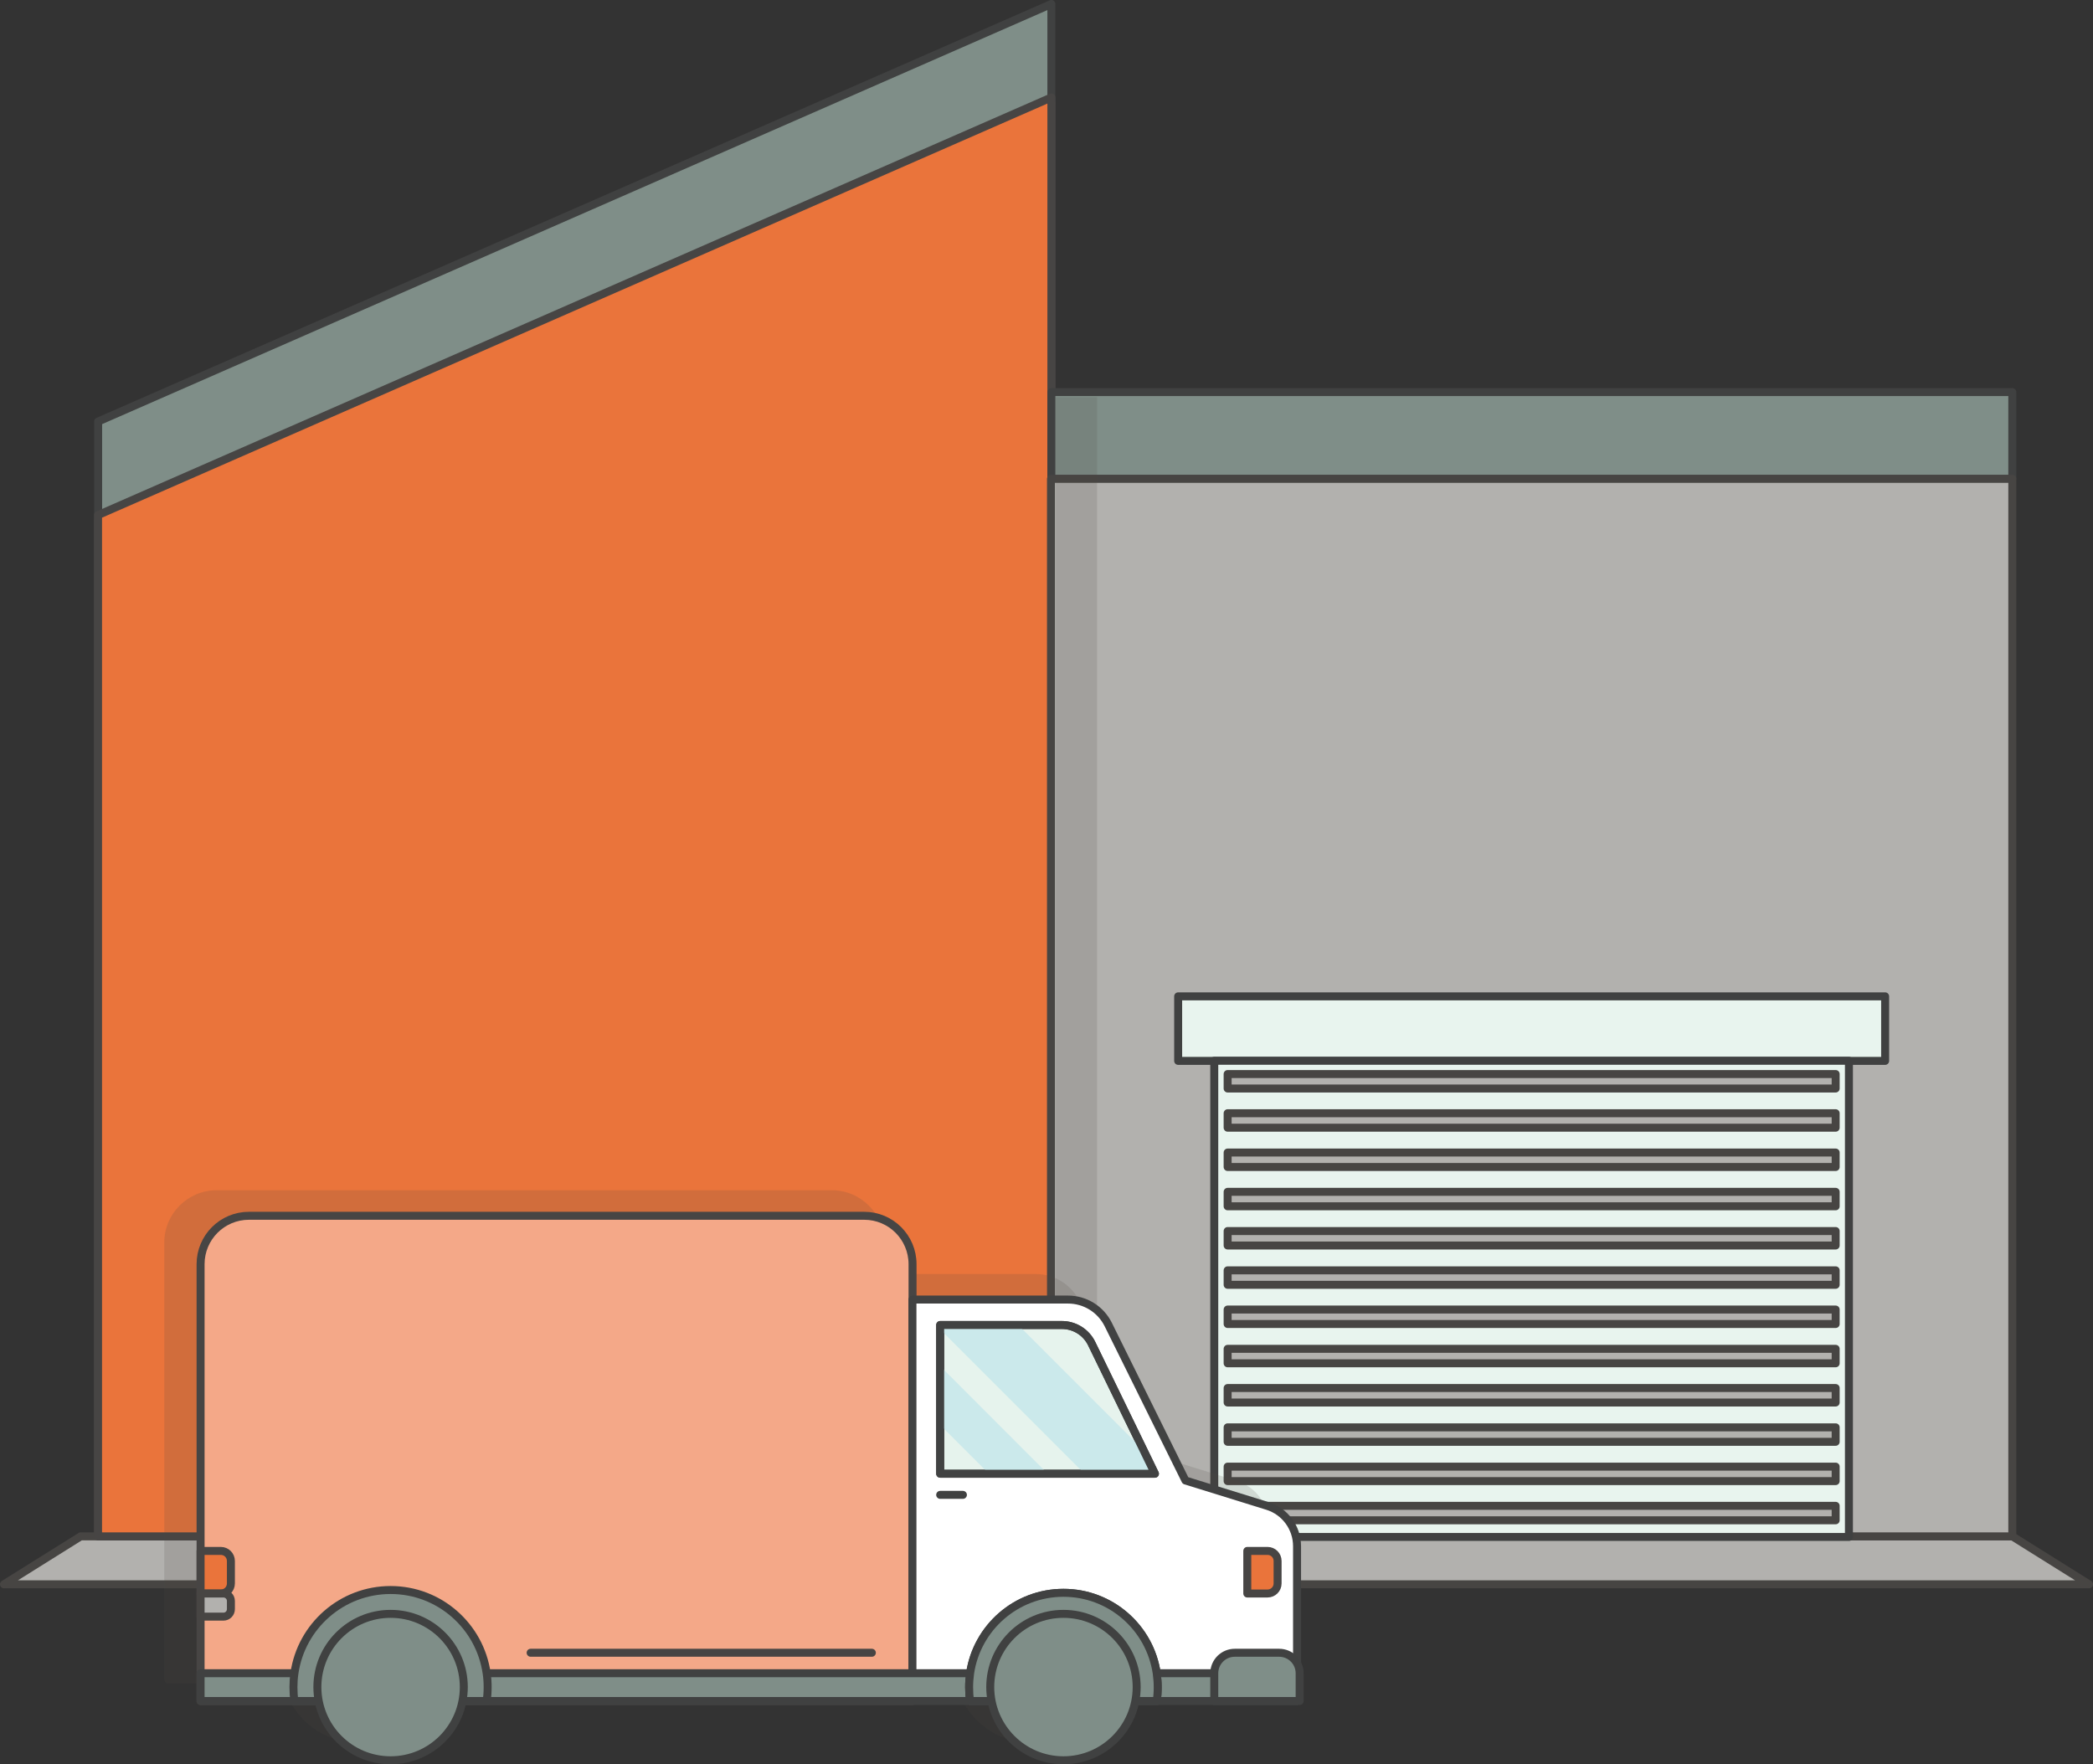
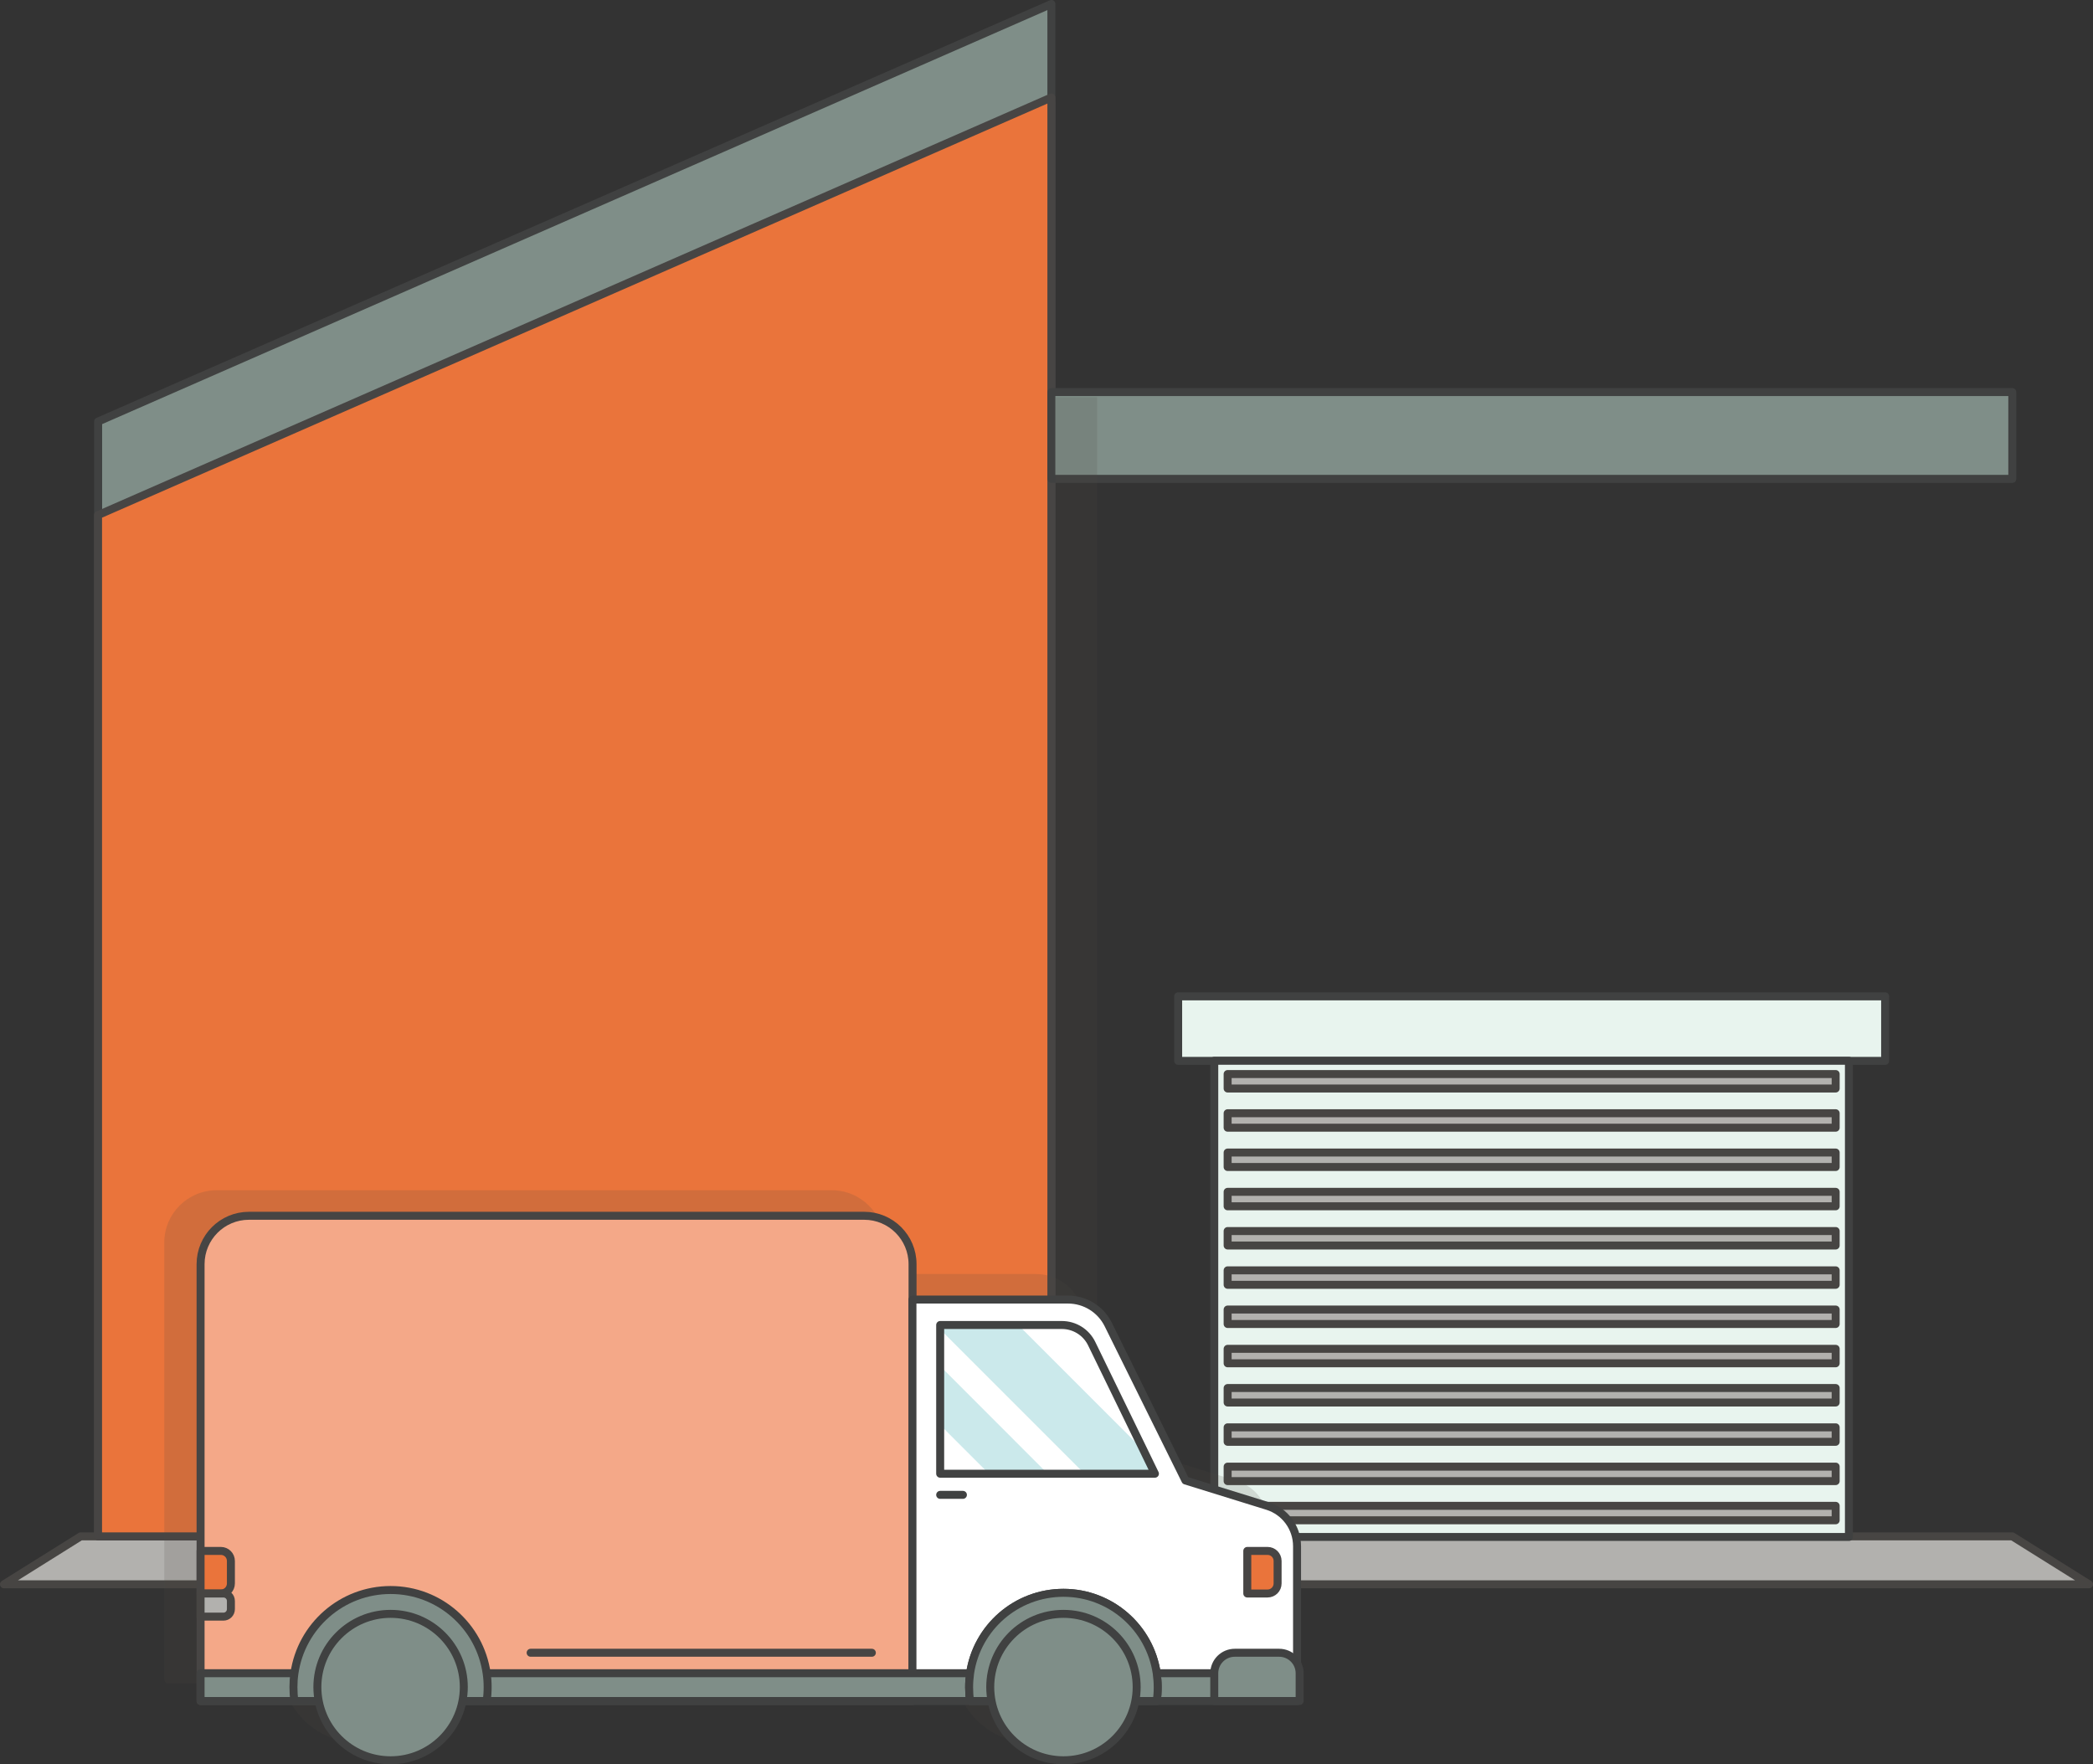
<svg xmlns="http://www.w3.org/2000/svg" version="1.1" viewBox="0 0 209.84 176.88">
  <rect x="0" y="0" width="209.84" height="176.88" fill="#333333" stroke="none" />
  <defs>
    <style>
      .cls-1 {
        fill: #fff;
      }

      .cls-1, .cls-2, .cls-3, .cls-4, .cls-5, .cls-6, .cls-7, .cls-8 {
        stroke-linecap: round;
        stroke-linejoin: round;
      }

      .cls-1, .cls-3, .cls-5, .cls-6, .cls-7 {
        stroke-width: .8px;
      }

      .cls-1, .cls-5, .cls-7 {
        stroke: #414242;
      }

      .cls-2 {
        fill: #b2b1ae;
        stroke: #474543;
      }

      .cls-2, .cls-4, .cls-8 {
        stroke-width: .8px;
      }

      .cls-9 {
        fill: #cbe9eb;
      }

      .cls-10 {
        fill: #504a44;
        opacity: .16;
      }

      .cls-3 {
        fill: #7f8e88;
      }

      .cls-3, .cls-6 {
        stroke: #404141;
      }

      .cls-4 {
        fill: #f4a888;
      }

      .cls-4, .cls-8 {
        stroke: #474544;
      }

      .cls-5 {
        fill: none;
      }

      .cls-6 {
        fill: #e8f4ee;
      }

      .cls-7 {
        fill: #e6f3ed;
      }

      .cls-8 {
        fill: #ea743b;
      }
    </style>
  </defs>
  <g>
    <g id="Layer_1">
      <polygon class="cls-2" points="209.44 158.84 .4 158.84 8.09 154.03 201.75 154.03 209.44 158.84" />
      <polygon class="cls-8" points="105.41 10.37 105.41 154.03 9.84 154.03 9.84 52.23 105.41 10.37" />
      <polygon class="cls-3" points="105.41 .4 105.41 147.56 9.84 147.56 9.84 42.26 105.41 .4" />
      <polygon class="cls-8" points="105.41 154.03 105.41 9.77 9.83 51.64 9.83 154.03 105.41 154.03" />
      <rect class="cls-3" x="105.41" y="39.31" width="96.34" height="8.7" />
-       <rect class="cls-2" x="105.37" y="48.01" width="96.38" height="106.02" />
      <rect class="cls-10" x="105.85" y="39.82" width="4.14" height="113.71" />
      <rect class="cls-6" x="118.12" y="99.89" width="70.88" height="6.47" />
      <rect class="cls-6" x="121.74" y="106.35" width="63.63" height="47.74" />
      <rect class="cls-2" x="123.08" y="107.68" width="60.96" height="1.45" />
      <rect class="cls-2" x="123.08" y="111.61" width="60.96" height="1.45" />
      <rect class="cls-2" x="123.08" y="115.55" width="60.96" height="1.45" />
      <rect class="cls-2" x="123.08" y="119.49" width="60.96" height="1.45" />
      <rect class="cls-2" x="123.08" y="123.42" width="60.96" height="1.45" />
      <rect class="cls-2" x="123.08" y="127.36" width="60.96" height="1.45" />
      <rect class="cls-2" x="123.08" y="131.29" width="60.96" height="1.45" />
      <rect class="cls-2" x="123.08" y="135.23" width="60.96" height="1.45" />
      <rect class="cls-2" x="123.08" y="139.16" width="60.96" height="1.45" />
      <rect class="cls-2" x="123.08" y="143.1" width="60.96" height="1.45" />
      <rect class="cls-2" x="123.08" y="147.04" width="60.96" height="1.45" />
      <rect class="cls-2" x="123.08" y="150.97" width="60.96" height="1.45" />
      <path class="cls-10" d="M127.21,164.54v-11.67c0-2.04-1.31-3.82-3.26-4.42l-8.06-2.5-7.66-15.49c-.83-1.68-2.51-2.73-4.39-2.73h-15.19v-3.15c0-2.89-2.35-5.25-5.25-5.25H21.72c-2.9,0-5.25,2.35-5.25,5.25v43.79h0c0,.22.18.4.4.4h11.53c.81,3.4,3.87,5.94,7.52,5.94s6.71-2.54,7.52-5.94h44.81s.01,0,.02,0h7.59c.81,3.4,3.87,5.95,7.52,5.95s6.71-2.54,7.52-5.95h7.59s.01,0,.02,0h8.56c.22,0,.4-.18.4-.4v-2.78c0-.38-.1-.74-.25-1.07Z" />
      <g>
        <path class="cls-4" d="M91.49,126.74v43.8H20.11v-43.8c0-2.68,2.17-4.85,4.85-4.85h61.68c2.68,0,4.85,2.17,4.85,4.85Z" />
        <path class="cls-1" d="M91.49,130.29h15.59c1.71,0,3.27.97,4.03,2.5l7.74,15.64,8.22,2.55c1.77.55,2.97,2.19,2.97,4.04v15.13h-38.56v-39.86Z" />
        <path class="cls-8" d="M23.15,156.5v2.25c0,.56-.45,1.01-1.01,1.01h-2.03v-4.27h2.03c.56,0,1.01.45,1.01,1.01Z" />
        <path class="cls-8" d="M128.09,156.5v2.25c0,.56-.45,1.01-1.01,1.01h-2.03v-4.27h2.03c.56,0,1.01.45,1.01,1.01Z" />
        <path class="cls-2" d="M23.15,160.5v.83c0,.41-.33.75-.75.75h-2.29v-2.32h2.29c.41,0,.75.33.75.75Z" />
-         <path class="cls-7" d="M115.79,147.75h-21.53v-14.91h12.19c1.28,0,2.44.72,3,1.87l5.2,10.69,1.14,2.35Z" />
        <polygon class="cls-9" points="105.04 147.75 99.15 147.75 94.26 142.86 94.26 136.96 105.04 147.75" />
        <polygon class="cls-9" points="115.79 147.75 108.73 147.75 94.26 133.28 94.26 132.84 102.09 132.84 114.65 145.4 115.79 147.75" />
        <path class="cls-5" d="M115.79,147.75h-21.53v-14.91h12.19c1.28,0,2.44.72,3,1.87l5.2,10.69,1.14,2.35Z" />
        <rect class="cls-3" x="20.11" y="167.75" width="109.94" height="2.79" />
        <path class="cls-3" d="M123.8,165.7h4.44c1.14,0,2.06.92,2.06,2.06v2.78h-8.56v-2.78c0-1.14.92-2.06,2.06-2.06Z" />
        <path class="cls-3" d="M48.89,169.15c0,.47-.03.94-.1,1.39h-19.27c-.07-.45-.1-.92-.1-1.39s.03-.94.1-1.4c.68-4.72,4.74-8.34,9.64-8.34s8.95,3.62,9.63,8.34c.07.46.1.92.1,1.4Z" />
        <path class="cls-3" d="M116.07,169.15c0,.47-.03.94-.1,1.39h-18.71c-.07-.45-.1-.92-.1-1.39s.04-.95.1-1.4c.68-4.57,4.62-8.06,9.36-8.06s8.67,3.49,9.35,8.06c.06.45.1.92.1,1.4Z" />
        <circle class="cls-3" cx="39.16" cy="169.14" r="7.34" />
        <path class="cls-3" d="M116.07,169.15c0,.47-.03.94-.1,1.39h-18.71c-.07-.45-.1-.92-.1-1.39s.04-.95.1-1.4c.68-4.57,4.62-8.06,9.36-8.06s8.67,3.49,9.35,8.06c.06.45.1.92.1,1.4Z" />
        <circle class="cls-3" cx="106.62" cy="169.14" r="7.34" />
        <line class="cls-3" x1="94.26" y1="149.87" x2="96.54" y2="149.87" />
        <line class="cls-4" x1="53.2" y1="165.7" x2="87.41" y2="165.7" />
      </g>
    </g>
  </g>
</svg>